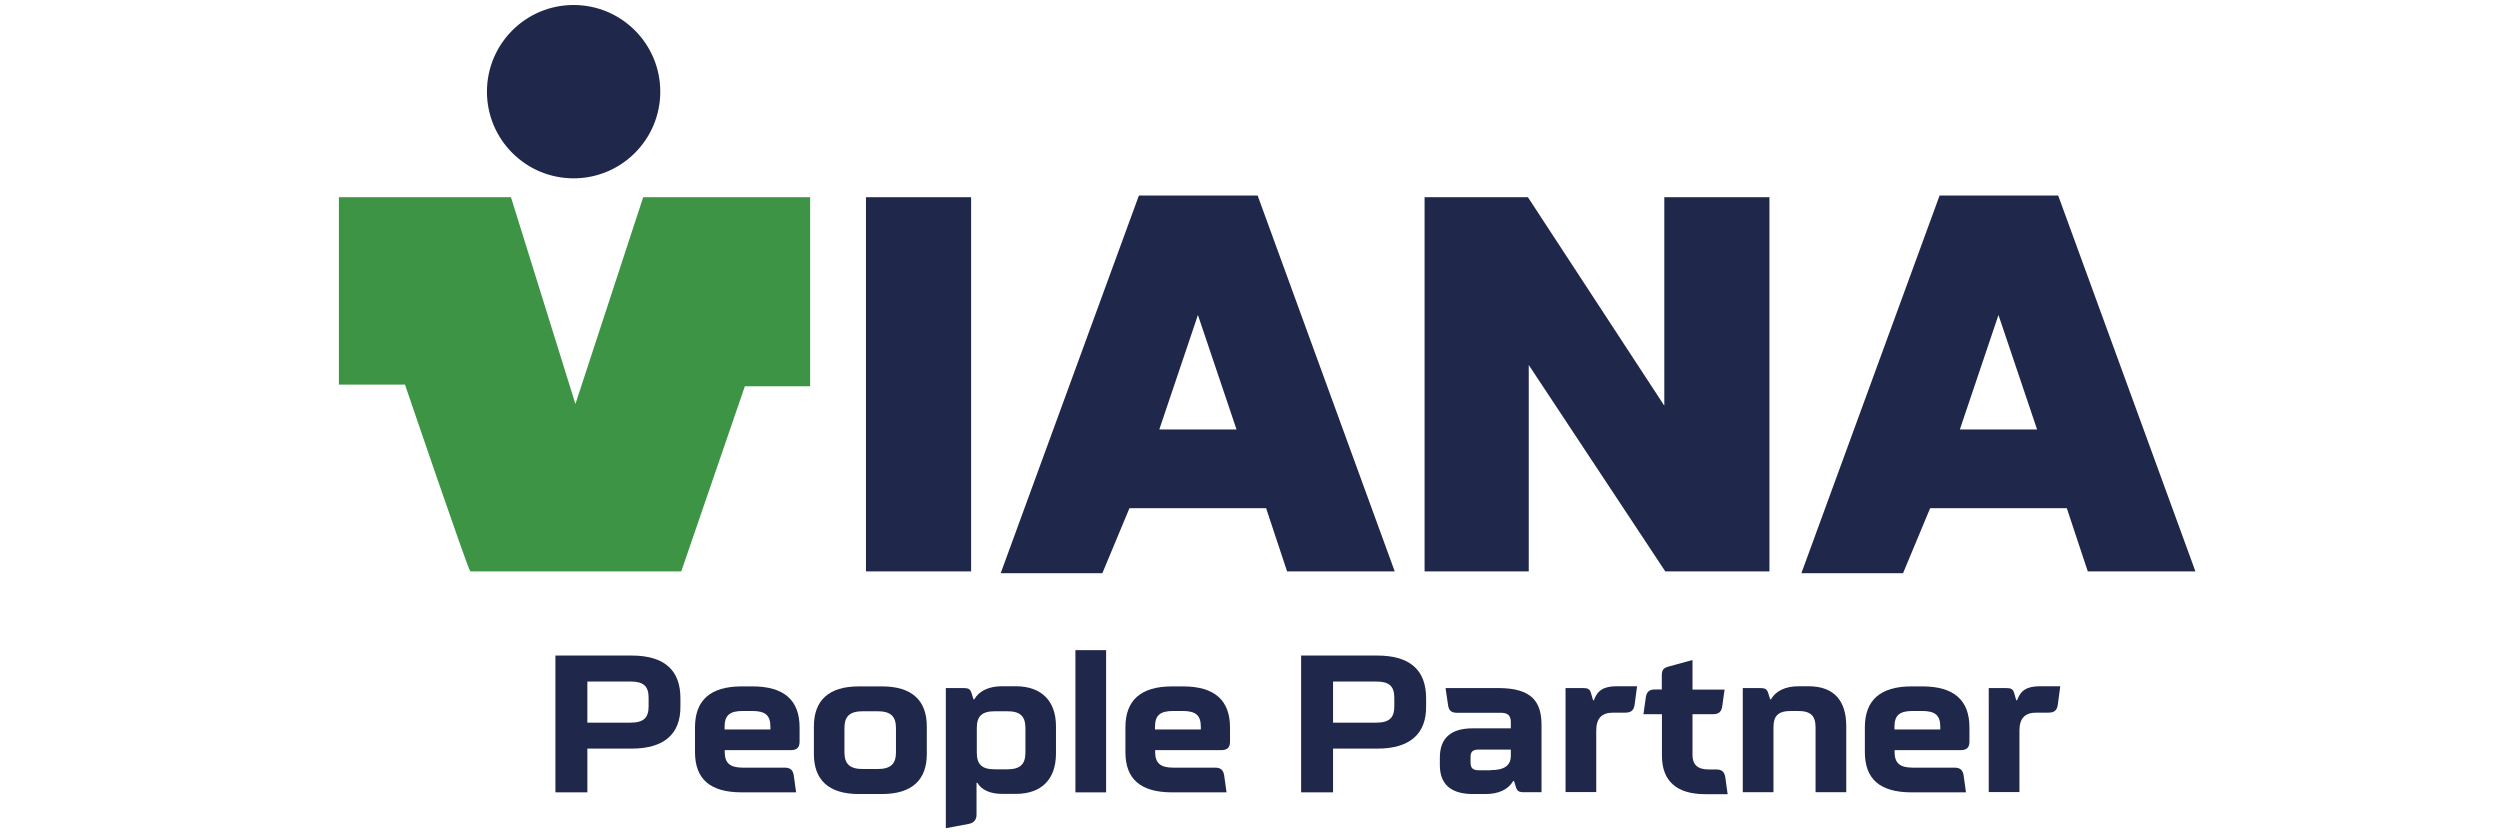
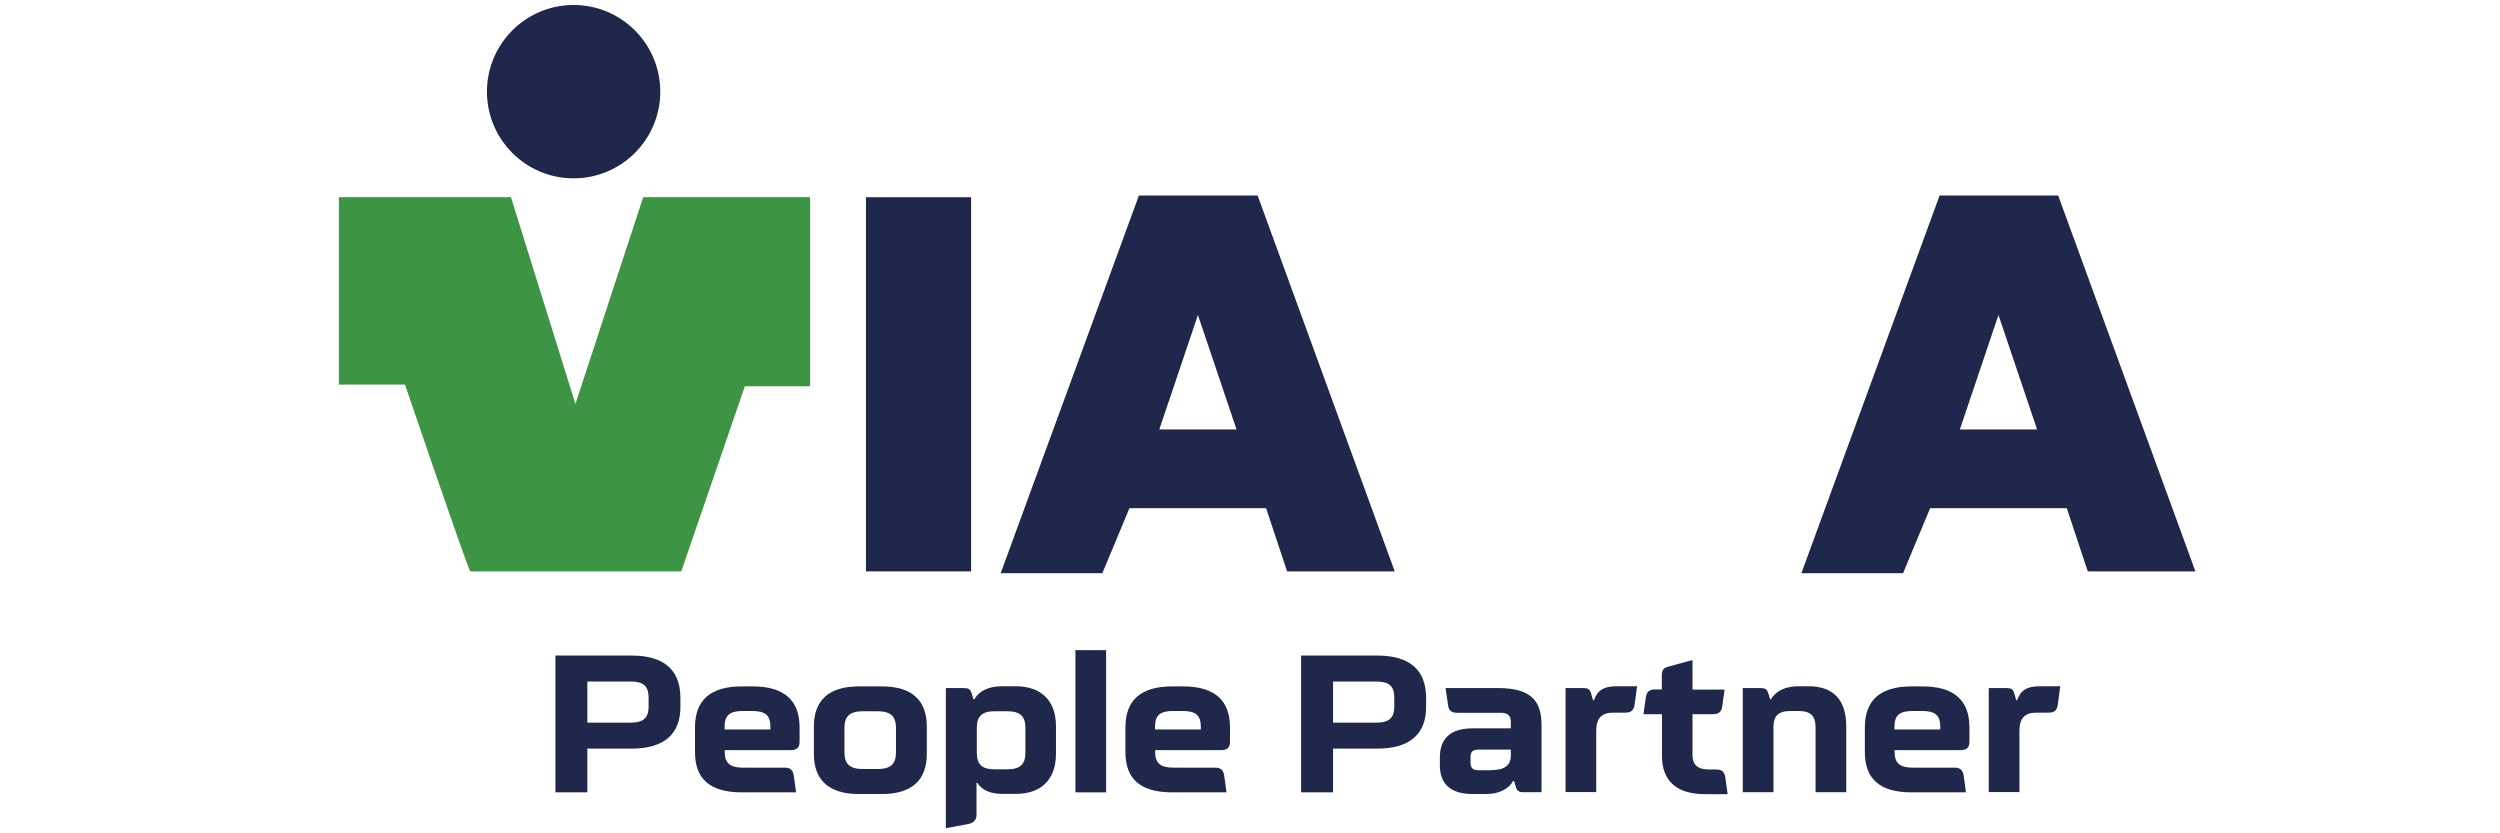
<svg xmlns="http://www.w3.org/2000/svg" version="1.1" id="Layer_1" x="0px" y="0px" viewBox="0 0 180 60" style="enable-background:new 0 0 180 60;" xml:space="preserve">
  <style type="text/css">
	.st0{fill:#3C9444;}
	.st1{fill:#1F274B;}
</style>
  <g>
    <path class="st0" d="M33.86,41.14c-0.24-0.34-4.7-13.45-4.7-13.45H24.4V14.2h12.39l4.64,14.89l4.88-14.89h12.02v13.61h-4.7   l-4.58,13.33H33.86z" />
    <rect x="62.35" y="14.2" class="st1" width="7.57" height="26.94" />
    <path class="st1" d="M90.55,14.08H82l-9.95,27.19h7.32l1.95-4.68h9.84l1.51,4.55h7.75L90.55,14.08z M83.47,30.92l2.78-8.24   l2.78,8.24H83.47z" />
    <path class="st1" d="M148.19,14.08h-8.54l-9.95,27.19h7.32l1.95-4.68h9.84l1.51,4.55h7.75L148.19,14.08z M141.11,30.92l2.78-8.24   l2.78,8.24H141.11z" />
-     <polygon class="st1" points="102.57,41.14 102.57,14.2 110.01,14.2 119.83,29.21 119.83,14.2 127.4,14.2 127.4,41.14 119.9,41.14    110.07,26.28 110.07,41.14  " />
    <circle class="st1" cx="41.3" cy="6.6" r="6.24" />
    <g>
      <path class="st1" d="M45.48,47.2c2.34,0,3.51,1.04,3.51,3.07v0.56c0.03,2.02-1.18,3.07-3.51,3.07h-3.19v3.15h-2.3V47.2H45.48z     M42.29,49.06v2.97h3.12c0.92,0,1.29-0.35,1.29-1.16v-0.64c0-0.83-0.38-1.16-1.29-1.16H42.29z" />
      <path class="st1" d="M50.04,52.37c0-1.93,1.08-2.95,3.37-2.95h0.77c2.3,0,3.39,1.02,3.39,2.95v1.04c0,0.41-0.2,0.6-0.63,0.6h-4.76    v0.13c0,0.8,0.38,1.13,1.29,1.13h3.02c0.41,0,0.6,0.17,0.66,0.56l0.17,1.22h-3.91c-2.31,0-3.37-0.98-3.37-2.9V52.37z M55.47,52.52    v-0.18c0-0.83-0.35-1.15-1.32-1.15h-0.66c-0.97,0-1.32,0.32-1.32,1.15v0.18H55.47z" />
      <path class="st1" d="M66.73,54.29c0,1.86-1.06,2.88-3.23,2.88h-1.67c-2.17,0-3.23-1.02-3.23-2.88V52.3c0-1.86,1.06-2.88,3.23-2.88    h1.67c2.17,0,3.23,1.02,3.23,2.88V54.29z M60.8,54.17c0,0.84,0.39,1.2,1.33,1.2h1.05c0.94,0,1.33-0.36,1.33-1.2v-1.76    c0-0.84-0.39-1.2-1.33-1.2h-1.05c-0.94,0-1.33,0.36-1.33,1.2V54.17z" />
      <path class="st1" d="M68.11,49.54h1.27c0.35,0,0.48,0.08,0.57,0.36l0.14,0.45h0.06c0.34-0.6,1.04-0.94,1.99-0.94h0.99    c1.88,0,2.9,1.08,2.9,2.88v1.99c-0.01,1.81-1.02,2.88-2.9,2.88h-0.97c-0.87,0-1.5-0.29-1.79-0.8h-0.06v2.3    c0,0.36-0.2,0.59-0.56,0.66l-1.65,0.31V49.54z M70.33,54.19c0,0.84,0.36,1.2,1.29,1.2h0.91c0.92,0,1.3-0.36,1.3-1.2v-1.78    c0-0.84-0.38-1.2-1.3-1.2h-0.91c-0.92,0-1.29,0.36-1.29,1.2V54.19z" />
      <path class="st1" d="M77.43,46.81h2.21v10.24h-2.21V46.81z" />
      <path class="st1" d="M81.03,52.37c0-1.93,1.08-2.95,3.37-2.95h0.77c2.3,0,3.39,1.02,3.39,2.95v1.04c0,0.41-0.2,0.6-0.63,0.6h-4.76    v0.13c0,0.8,0.38,1.13,1.29,1.13h3.02c0.41,0,0.6,0.17,0.66,0.56l0.17,1.22H84.4c-2.31,0-3.37-0.98-3.37-2.9V52.37z M86.46,52.52    v-0.18c0-0.83-0.35-1.15-1.32-1.15h-0.66c-0.97,0-1.32,0.32-1.32,1.15v0.18H86.46z" />
      <path class="st1" d="M99.17,47.2c2.34,0,3.51,1.04,3.51,3.07v0.56c0.03,2.02-1.18,3.07-3.51,3.07h-3.19v3.15h-2.3V47.2H99.17z     M95.98,49.06v2.97h3.12c0.92,0,1.29-0.35,1.29-1.16v-0.64c0-0.83-0.38-1.16-1.29-1.16H95.98z" />
      <path class="st1" d="M103.67,54.54c0-1.4,0.8-2.1,2.37-2.1h2.74v-0.41c0.01-0.52-0.22-0.71-0.73-0.71h-3.15    c-0.41,0-0.59-0.17-0.64-0.56l-0.18-1.22h3.79c2.42,0,3.12,0.98,3.12,2.67v4.83h-1.27c-0.35,0-0.48-0.08-0.57-0.36l-0.14-0.45    h-0.06c-0.34,0.6-1.04,0.94-1.97,0.94h-0.94c-1.47,0-2.37-0.62-2.37-2.07V54.54z M107.32,55.45c1.01,0,1.46-0.34,1.46-1.05v-0.43    h-2.31c-0.42,0-0.59,0.14-0.59,0.53v0.41c0,0.39,0.17,0.55,0.59,0.55H107.32z" />
      <path class="st1" d="M112.72,49.54h1.26c0.35,0,0.49,0.08,0.57,0.36l0.15,0.52h0.06c0.25-0.71,0.71-1.01,1.64-1.01h1.47    l-0.18,1.34c-0.06,0.39-0.25,0.56-0.66,0.56h-0.88c-0.84,0-1.22,0.42-1.22,1.3v4.42h-2.21V49.54z" />
      <path class="st1" d="M119.65,51.42h-1.32l0.17-1.22c0.06-0.39,0.25-0.56,0.66-0.56h0.49v-0.99c0-0.42,0.11-0.56,0.53-0.67    l1.68-0.46v2.13h2.31L124,50.86c-0.06,0.39-0.25,0.56-0.66,0.56h-1.48v2.94c0,0.67,0.34,1.04,1.15,1.04h0.55    c0.41,0,0.6,0.17,0.66,0.56l0.17,1.22h-1.62c-2.09,0-3.11-0.98-3.11-2.77V51.42z" />
      <path class="st1" d="M125.47,49.54h1.27c0.35,0,0.48,0.08,0.57,0.36l0.14,0.45h0.06c0.34-0.6,1.04-0.94,1.99-0.94h0.71    c1.88,0,2.72,1.08,2.72,2.88v4.75h-2.21v-4.66c0-0.84-0.34-1.19-1.27-1.19h-0.49c-0.94,0-1.27,0.35-1.27,1.19v4.66h-2.21V49.54z" />
      <path class="st1" d="M134.27,52.37c0-1.93,1.08-2.95,3.37-2.95h0.77c2.3,0,3.39,1.02,3.39,2.95v1.04c0,0.41-0.2,0.6-0.63,0.6    h-4.76v0.13c0,0.8,0.38,1.13,1.29,1.13h3.02c0.41,0,0.6,0.17,0.66,0.56l0.17,1.22h-3.91c-2.31,0-3.37-0.98-3.37-2.9V52.37z     M139.7,52.52v-0.18c0-0.83-0.35-1.15-1.32-1.15h-0.66c-0.97,0-1.32,0.32-1.32,1.15v0.18H139.7z" />
      <path class="st1" d="M143.19,49.54h1.26c0.35,0,0.49,0.08,0.57,0.36l0.15,0.52h0.06c0.25-0.71,0.71-1.01,1.64-1.01h1.47    l-0.18,1.34c-0.06,0.39-0.25,0.56-0.66,0.56h-0.88c-0.84,0-1.22,0.42-1.22,1.3v4.42h-2.21V49.54z" />
    </g>
  </g>
</svg>